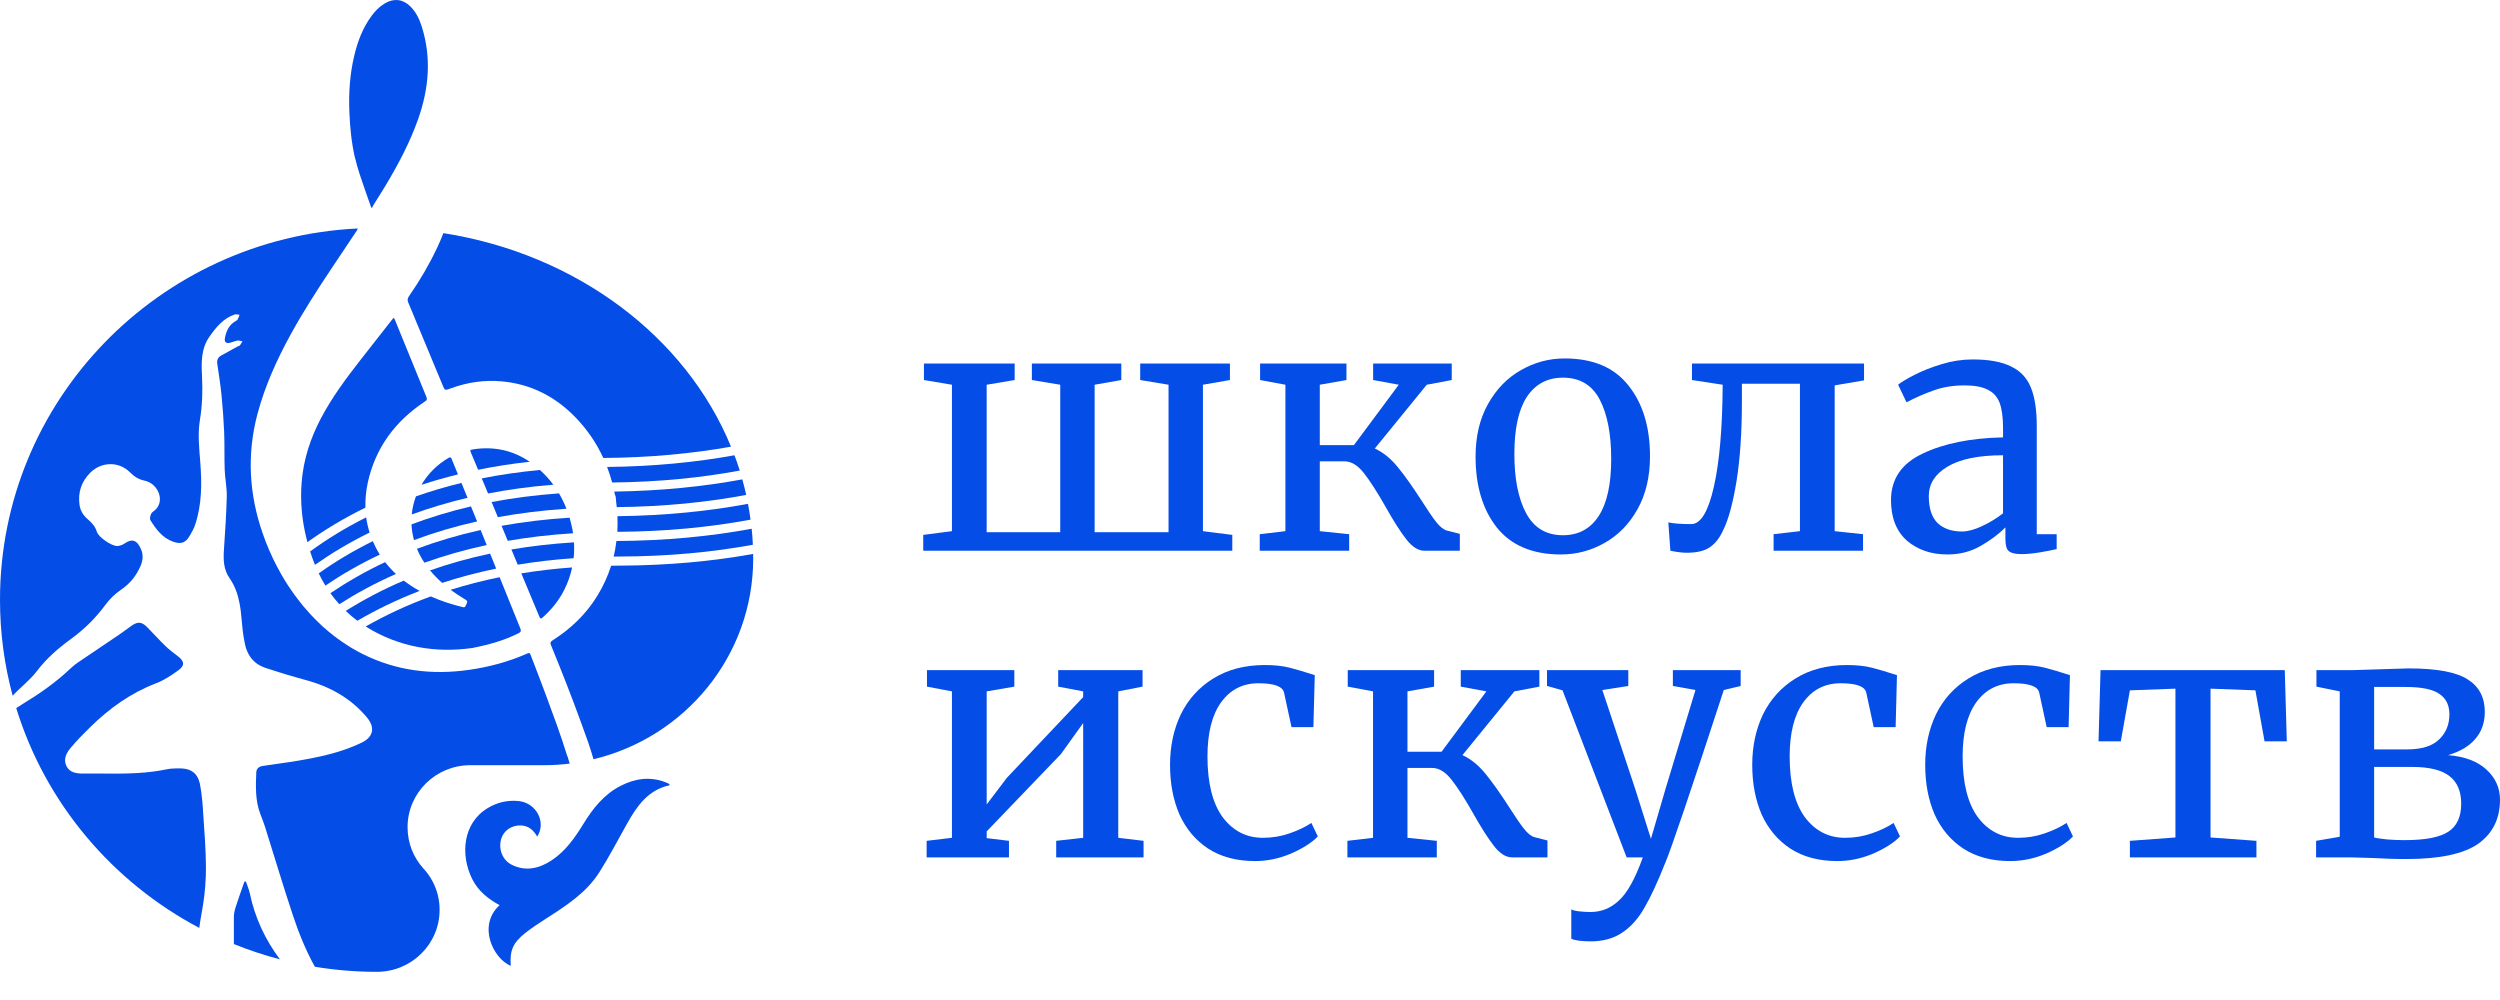
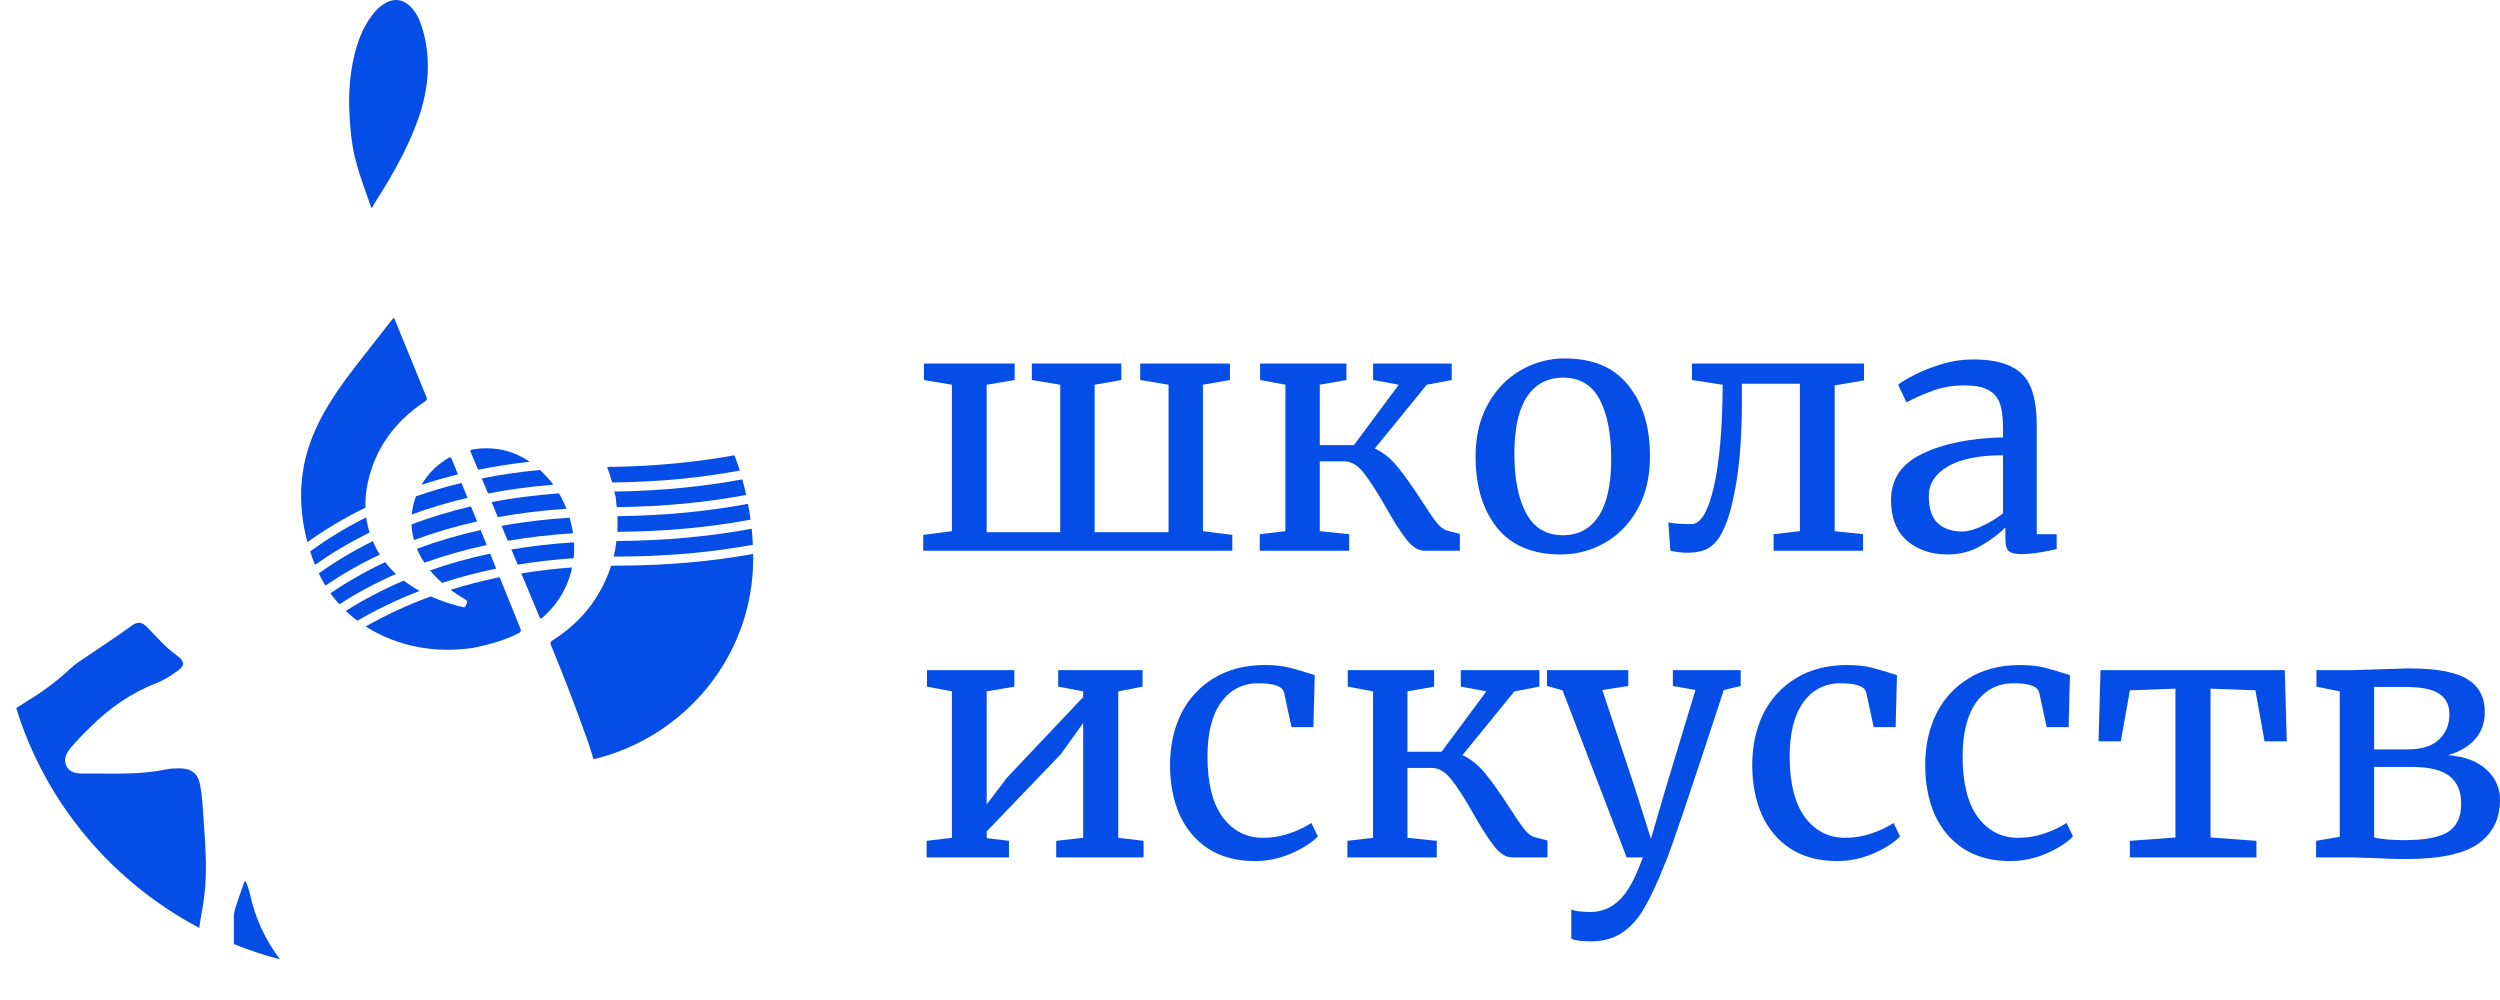
<svg xmlns="http://www.w3.org/2000/svg" width="75" height="30" viewBox="0 0 75 30" fill="none">
  <path d="M10.655 4.748C10.727 5.054 10.829 5.351 10.933 5.648C11 5.841 11.069 6.034 11.136 6.226C11.144 6.229 11.153 6.231 11.161 6.234C11.174 6.209 11.186 6.182 11.2 6.157C11.325 5.955 11.455 5.755 11.576 5.552C11.957 4.915 12.302 4.262 12.549 3.56C12.867 2.652 12.947 1.737 12.656 0.807C12.584 0.578 12.484 0.364 12.309 0.191C12.088 -0.028 11.817 -0.059 11.549 0.099C11.389 0.194 11.261 0.322 11.152 0.47C10.881 0.833 10.727 1.247 10.625 1.681C10.495 2.234 10.458 2.796 10.481 3.363C10.5 3.829 10.546 4.293 10.652 4.749L10.655 4.748Z" fill="#054DE7" />
  <path d="M7.378 26.446C7.363 26.446 7.347 26.448 7.332 26.449C7.242 26.709 7.148 26.968 7.064 27.23C7.035 27.321 7.017 27.418 7.016 27.513C7.016 27.782 7.016 28.053 7.016 28.322C7.463 28.502 7.923 28.656 8.397 28.78C7.96 28.194 7.65 27.54 7.496 26.807C7.47 26.683 7.418 26.566 7.378 26.446Z" fill="#054DE7" />
  <path d="M14.197 13.481C14.097 13.496 14.094 13.499 14.132 13.588C14.203 13.757 14.274 13.925 14.344 14.093C14.834 13.993 15.35 13.912 15.891 13.853C15.39 13.511 14.825 13.384 14.197 13.48V13.481Z" fill="#054DE7" />
  <path d="M15.235 16.225C15.848 16.118 16.501 16.041 17.191 15.998C17.186 15.964 17.183 15.931 17.176 15.897C17.144 15.756 17.123 15.649 17.092 15.544C17.091 15.539 17.088 15.534 17.087 15.531C16.364 15.576 15.684 15.659 15.046 15.774C15.108 15.925 15.172 16.076 15.235 16.228V16.225Z" fill="#054DE7" />
  <path d="M14.641 14.805C15.255 14.686 15.906 14.596 16.6 14.541C16.483 14.383 16.348 14.236 16.197 14.099C15.583 14.157 15.001 14.242 14.452 14.352C14.467 14.388 14.483 14.424 14.498 14.46C14.546 14.574 14.594 14.69 14.642 14.804L14.641 14.805Z" fill="#054DE7" />
  <path d="M14.938 15.514C15.581 15.397 16.265 15.311 16.993 15.262C16.931 15.101 16.856 14.948 16.77 14.801C16.053 14.853 15.38 14.941 14.748 15.061C14.81 15.213 14.874 15.363 14.936 15.514H14.938Z" fill="#054DE7" />
  <path d="M17.219 16.27C16.557 16.311 15.932 16.384 15.342 16.484C15.405 16.636 15.468 16.788 15.532 16.94C16.063 16.852 16.621 16.787 17.209 16.746C17.226 16.588 17.229 16.428 17.219 16.27Z" fill="#054DE7" />
  <path d="M16.179 18.495C16.205 18.557 16.222 18.575 16.281 18.523C16.547 18.287 16.767 18.015 16.926 17.699C17.038 17.478 17.116 17.252 17.164 17.023C16.632 17.062 16.124 17.122 15.639 17.201C15.818 17.633 15.999 18.064 16.179 18.496V18.495Z" fill="#054DE7" />
  <path d="M18.334 16.972C18.236 17.279 18.102 17.576 17.926 17.864C17.586 18.423 17.123 18.865 16.571 19.215C16.51 19.254 16.503 19.288 16.527 19.349C16.851 20.137 17.161 20.929 17.451 21.729C17.578 22.076 17.705 22.422 17.805 22.777C20.554 22.118 22.596 19.672 22.596 16.756C22.596 16.709 22.594 16.663 22.593 16.618C21.39 16.835 20.058 16.964 18.583 16.969C18.499 16.969 18.418 16.971 18.334 16.972Z" fill="#054DE7" />
-   <path d="M13.303 6.994C13.245 7.139 13.185 7.282 13.118 7.424C12.879 7.931 12.599 8.412 12.278 8.873C12.235 8.934 12.21 8.988 12.245 9.069C12.59 9.893 12.931 10.72 13.274 11.544C13.345 11.718 13.345 11.717 13.52 11.652C14.016 11.469 14.527 11.393 15.054 11.441C15.938 11.521 16.674 11.906 17.279 12.536C17.627 12.899 17.897 13.3 18.099 13.739C19.504 13.729 20.778 13.606 21.93 13.4C20.581 10.108 17.309 7.623 13.302 6.994H13.303Z" fill="#054DE7" />
  <path d="M18.431 14.761C18.439 14.799 18.442 14.84 18.464 14.875C18.467 14.89 18.47 14.906 18.473 14.921C18.479 15.019 18.491 15.116 18.503 15.214C19.93 15.199 21.222 15.066 22.386 14.848C22.351 14.691 22.312 14.536 22.269 14.381C21.114 14.596 19.837 14.727 18.43 14.747C18.43 14.751 18.432 14.756 18.433 14.761H18.431Z" fill="#054DE7" />
  <path d="M18.411 16.698C18.469 16.698 18.524 16.696 18.582 16.696C20.057 16.693 21.387 16.562 22.586 16.343C22.579 16.181 22.567 16.021 22.55 15.862C21.336 16.088 19.987 16.222 18.493 16.23C18.473 16.388 18.447 16.546 18.41 16.7L18.411 16.698Z" fill="#054DE7" />
  <path d="M18.365 14.475C19.77 14.46 21.044 14.331 22.193 14.117C22.145 13.962 22.092 13.81 22.034 13.658C20.883 13.867 19.612 13.994 18.213 14.009C18.271 14.161 18.323 14.316 18.364 14.475H18.365Z" fill="#054DE7" />
  <path d="M18.52 15.955C19.992 15.946 21.321 15.813 22.516 15.589C22.495 15.429 22.47 15.272 22.439 15.115C21.264 15.335 19.962 15.469 18.523 15.486C18.53 15.645 18.528 15.801 18.52 15.955Z" fill="#054DE7" />
  <path d="M13.899 17.948C14.041 18.034 14.041 18.03 13.968 18.178C13.948 18.218 13.926 18.224 13.884 18.214C13.554 18.134 13.233 18.03 12.924 17.893C12.203 18.155 11.555 18.461 10.97 18.795C11.989 19.433 13.105 19.591 14.17 19.44C14.73 19.328 15.156 19.199 15.559 18.995C15.633 18.958 15.637 18.923 15.61 18.854C15.402 18.341 15.195 17.829 14.989 17.316C14.47 17.421 13.981 17.549 13.518 17.694C13.64 17.783 13.766 17.868 13.899 17.948Z" fill="#054DE7" />
  <path d="M13.551 13.773C13.53 13.72 13.509 13.706 13.458 13.736C13.11 13.938 12.834 14.22 12.643 14.545C12.992 14.43 13.358 14.326 13.739 14.232C13.676 14.079 13.614 13.925 13.551 13.773Z" fill="#054DE7" />
  <path d="M11.553 16.864C10.949 17.148 10.403 17.463 9.912 17.796C9.995 17.911 10.083 18.022 10.178 18.127C10.689 17.801 11.254 17.493 11.878 17.219C11.761 17.11 11.653 16.992 11.553 16.864Z" fill="#054DE7" />
  <path d="M11.088 15.976C11.041 15.827 11.007 15.675 10.985 15.521C10.36 15.834 9.802 16.18 9.304 16.543C9.346 16.679 9.395 16.813 9.449 16.945C9.939 16.601 10.484 16.273 11.088 15.976Z" fill="#054DE7" />
  <path d="M12.509 16.463C12.544 16.549 12.583 16.634 12.632 16.718C12.663 16.774 12.698 16.829 12.733 16.881C13.31 16.674 13.932 16.496 14.601 16.351C14.541 16.201 14.479 16.05 14.419 15.9C13.732 16.053 13.096 16.244 12.51 16.463H12.509Z" fill="#054DE7" />
  <path d="M14.026 14.935C13.964 14.786 13.904 14.637 13.843 14.488C13.361 14.604 12.907 14.741 12.478 14.891C12.413 15.066 12.37 15.248 12.352 15.434C12.873 15.243 13.43 15.075 14.026 14.934V14.935Z" fill="#054DE7" />
  <path d="M11.032 14.484C11.26 13.437 11.856 12.633 12.752 12.042C12.81 12.004 12.817 11.973 12.794 11.914C12.479 11.146 12.167 10.377 11.853 9.609C11.818 9.522 11.816 9.52 11.757 9.596C11.443 9.996 11.127 10.396 10.814 10.798C10.381 11.353 9.961 11.919 9.631 12.543C9.31 13.151 9.102 13.791 9.049 14.476C9.005 15.036 9.056 15.588 9.189 16.133C9.2 16.178 9.211 16.221 9.223 16.264C9.739 15.894 10.317 15.545 10.963 15.229C10.955 14.986 10.978 14.737 11.032 14.486V14.484Z" fill="#054DE7" />
  <path d="M14.313 15.643C14.252 15.492 14.191 15.342 14.129 15.192C13.49 15.341 12.896 15.524 12.345 15.731C12.352 15.889 12.377 16.047 12.42 16.203C13.002 15.985 13.634 15.795 14.313 15.643Z" fill="#054DE7" />
  <path d="M11.393 16.637C11.31 16.505 11.243 16.371 11.184 16.235C10.584 16.531 10.045 16.857 9.562 17.201C9.624 17.326 9.69 17.45 9.761 17.568C10.25 17.236 10.793 16.922 11.393 16.638V16.637Z" fill="#054DE7" />
  <path d="M12.115 17.417C11.474 17.69 10.895 17.998 10.373 18.327C10.482 18.432 10.596 18.531 10.72 18.623C11.282 18.295 11.903 17.992 12.59 17.727C12.582 17.723 12.575 17.719 12.567 17.716C12.407 17.626 12.256 17.527 12.115 17.419V17.417Z" fill="#054DE7" />
  <path d="M12.901 17.111C13.012 17.246 13.134 17.371 13.265 17.486C13.772 17.321 14.312 17.176 14.885 17.058C14.825 16.908 14.763 16.758 14.703 16.608C14.059 16.745 13.458 16.915 12.901 17.112V17.111Z" fill="#054DE7" />
-   <path d="M19.961 23.466C19.496 23.288 19.05 23.355 18.62 23.575C18.116 23.832 17.784 24.256 17.497 24.724C17.242 25.137 16.964 25.537 16.547 25.811C16.179 26.053 15.782 26.15 15.364 25.949C15.083 25.815 14.952 25.493 15.03 25.188C15.096 24.929 15.335 24.756 15.62 24.763C15.852 24.769 16.005 24.901 16.116 25.098C16.399 24.663 16.087 24.084 15.555 24.031C15.227 23.999 14.916 24.071 14.632 24.242C13.876 24.697 13.807 25.655 14.169 26.377C14.343 26.724 14.634 26.963 14.987 27.155C14.319 27.765 14.791 28.754 15.323 28.976C15.289 28.529 15.383 28.289 15.745 28C15.944 27.842 16.159 27.701 16.374 27.563C16.979 27.175 17.589 26.786 17.981 26.167C18.277 25.699 18.534 25.206 18.805 24.722C19.103 24.192 19.433 23.698 20.093 23.556C20.079 23.532 20.075 23.517 20.067 23.513C20.033 23.495 19.998 23.479 19.962 23.465L19.961 23.466Z" fill="#054DE7" />
  <path d="M6.091 24.316C6.078 24.13 6.064 23.944 6.038 23.76C6.026 23.677 6.013 23.594 5.997 23.512C5.994 23.5 5.991 23.489 5.987 23.479C5.955 23.349 5.899 23.251 5.819 23.182C5.781 23.15 5.739 23.124 5.692 23.104C5.614 23.071 5.522 23.055 5.417 23.052C5.407 23.052 5.397 23.051 5.387 23.051C5.358 23.051 5.329 23.051 5.301 23.051C5.203 23.054 5.103 23.058 5.009 23.078C5.007 23.078 5.004 23.078 5.002 23.079C4.98 23.084 4.958 23.087 4.936 23.091C4.838 23.111 4.74 23.127 4.642 23.141C3.931 23.24 3.212 23.199 2.497 23.206C2.306 23.209 2.091 23.184 1.993 22.982C1.892 22.772 1.994 22.582 2.128 22.426C2.31 22.21 2.51 22.006 2.713 21.808C3.287 21.245 3.929 20.785 4.693 20.494C4.929 20.404 5.146 20.256 5.352 20.108C5.552 19.965 5.532 19.832 5.332 19.683C5.205 19.587 5.076 19.491 4.963 19.381C4.773 19.197 4.597 18.999 4.411 18.811C4.253 18.652 4.132 18.643 3.949 18.77C3.827 18.855 3.709 18.948 3.585 19.032C3.25 19.26 2.912 19.483 2.578 19.712C2.424 19.818 2.258 19.917 2.124 20.045C1.679 20.471 1.176 20.82 0.65 21.138C0.595 21.172 0.539 21.207 0.487 21.244C1.365 24.092 3.364 26.456 5.978 27.837C6.007 27.606 6.055 27.376 6.091 27.146C6.151 26.77 6.181 26.384 6.178 26.003C6.175 25.481 6.134 24.959 6.098 24.438C6.096 24.397 6.092 24.355 6.09 24.313L6.091 24.316Z" fill="#054DE7" />
-   <path d="M17.017 22.681C16.826 22.056 16.596 21.445 16.37 20.832C16.224 20.433 16.067 20.039 15.917 19.643C15.897 19.591 15.877 19.58 15.824 19.603C15.261 19.853 14.671 20.011 14.062 20.097C12.96 20.254 11.898 20.125 10.895 19.628C10.667 19.515 10.453 19.386 10.247 19.243C10.167 19.189 10.089 19.13 10.012 19.071C9.9 18.983 9.79 18.894 9.685 18.798C9.617 18.736 9.55 18.672 9.484 18.606C9.389 18.512 9.298 18.413 9.21 18.312C9.167 18.263 9.124 18.216 9.082 18.165C9.066 18.145 9.049 18.123 9.033 18.102C8.951 18.001 8.874 17.897 8.798 17.793C8.745 17.718 8.693 17.642 8.642 17.565C8.573 17.458 8.505 17.349 8.442 17.238C8.395 17.156 8.35 17.075 8.307 16.991C8.141 16.673 7.998 16.342 7.879 15.998C7.471 14.821 7.403 13.629 7.724 12.42C7.947 11.581 8.302 10.797 8.718 10.038C9.093 9.353 9.517 8.697 9.951 8.046C10.201 7.672 10.449 7.297 10.7 6.925C10.717 6.901 10.727 6.878 10.732 6.854C4.757 7.142 0 12.021 0 17.995C0 18.99 0.132 19.954 0.38 20.872C0.612 20.619 0.898 20.407 1.103 20.137C1.394 19.754 1.746 19.447 2.13 19.169C2.528 18.879 2.871 18.541 3.162 18.145C3.289 17.973 3.45 17.815 3.627 17.695C3.9 17.511 4.089 17.273 4.215 16.982C4.286 16.818 4.305 16.646 4.231 16.477C4.108 16.192 3.953 16.157 3.75 16.297C3.686 16.342 3.601 16.376 3.525 16.38C3.355 16.391 2.954 16.116 2.906 15.954C2.858 15.792 2.753 15.68 2.63 15.575C2.497 15.461 2.41 15.32 2.386 15.146C2.335 14.777 2.437 14.456 2.703 14.186C3.04 13.846 3.566 13.835 3.9 14.17C4.023 14.293 4.157 14.383 4.332 14.418C4.767 14.507 4.98 15.08 4.601 15.342C4.567 15.365 4.534 15.405 4.522 15.443C4.506 15.495 4.488 15.567 4.512 15.605C4.681 15.877 4.869 16.134 5.191 16.25C5.428 16.335 5.57 16.287 5.692 16.073C5.755 15.964 5.819 15.855 5.856 15.737C6.057 15.133 6.057 14.509 6.01 13.887C5.977 13.456 5.927 13.024 5.998 12.595C6.07 12.157 6.083 11.722 6.06 11.278C6.04 10.87 6.029 10.455 6.292 10.088C6.491 9.808 6.7 9.55 7.041 9.435C7.085 9.421 7.139 9.44 7.187 9.444C7.169 9.492 7.153 9.543 7.127 9.588C7.114 9.61 7.082 9.623 7.058 9.638C6.864 9.756 6.784 9.94 6.746 10.151C6.727 10.256 6.779 10.301 6.875 10.287C6.96 10.274 7.04 10.231 7.125 10.217C7.172 10.209 7.224 10.234 7.274 10.243C7.248 10.283 7.225 10.326 7.196 10.362C7.181 10.378 7.152 10.382 7.131 10.393C6.966 10.484 6.8 10.574 6.636 10.666C6.543 10.718 6.502 10.795 6.517 10.906C6.563 11.219 6.613 11.533 6.645 11.847C6.681 12.219 6.709 12.592 6.725 12.965C6.74 13.342 6.727 13.721 6.741 14.099C6.751 14.362 6.809 14.625 6.803 14.888C6.791 15.418 6.754 15.949 6.719 16.478C6.698 16.785 6.701 17.079 6.889 17.349C7.056 17.589 7.143 17.853 7.192 18.128C7.215 18.249 7.23 18.373 7.24 18.497C7.243 18.52 7.245 18.542 7.246 18.564C7.257 18.685 7.268 18.808 7.283 18.929C7.298 19.05 7.317 19.17 7.342 19.289C7.346 19.309 7.349 19.327 7.354 19.347C7.377 19.45 7.414 19.544 7.461 19.629C7.507 19.712 7.564 19.788 7.635 19.85C7.712 19.922 7.808 19.977 7.918 20.019C7.931 20.024 7.943 20.031 7.957 20.035C8.039 20.061 8.122 20.087 8.205 20.114C8.33 20.154 8.455 20.195 8.581 20.233C8.684 20.264 8.786 20.292 8.889 20.321C8.972 20.345 9.054 20.37 9.138 20.392C9.877 20.586 10.514 20.934 11.006 21.521C11.26 21.824 11.205 22.109 10.847 22.281C10.238 22.575 9.582 22.713 8.918 22.825C8.574 22.884 8.227 22.924 7.881 22.979C7.773 22.997 7.692 23.051 7.688 23.177C7.671 23.596 7.656 24.013 7.808 24.415C7.855 24.541 7.906 24.665 7.947 24.793C8.229 25.687 8.496 26.586 8.792 27.475C8.967 28.001 9.177 28.518 9.446 29.003C10.05 29.102 10.671 29.155 11.304 29.155C12.346 29.155 13.188 28.324 13.188 27.295C13.188 26.988 13.113 26.7 12.98 26.447C12.905 26.302 12.809 26.168 12.698 26.05C12.403 25.721 12.227 25.293 12.227 24.816C12.227 23.787 13.069 22.956 14.111 22.956H16.326C16.586 22.956 16.841 22.938 17.091 22.908C17.069 22.834 17.046 22.758 17.023 22.683L17.017 22.681Z" fill="#054DE7" />
  <path d="M71.245 20.083C71.892 20.063 72.23 20.052 72.257 20.052C73.107 20.052 73.701 20.164 74.038 20.387C74.376 20.602 74.544 20.926 74.544 21.358C74.544 21.682 74.447 21.955 74.251 22.178C74.062 22.394 73.792 22.552 73.441 22.654C73.94 22.694 74.325 22.839 74.595 23.089C74.865 23.339 75 23.639 75 23.99C75 24.563 74.781 25.005 74.342 25.316C73.903 25.619 73.188 25.771 72.196 25.771C72 25.771 71.815 25.768 71.639 25.761C71.471 25.755 71.326 25.748 71.204 25.741L70.516 25.721H69.483V25.225L70.192 25.103V20.741L69.493 20.599V20.103H70.607L71.245 20.083ZM72.206 22.482C72.645 22.482 72.965 22.384 73.168 22.188C73.377 21.992 73.482 21.739 73.482 21.429C73.482 21.159 73.384 20.957 73.188 20.822C72.992 20.68 72.652 20.609 72.166 20.609H71.224V22.482H72.206ZM71.224 25.123C71.292 25.144 71.423 25.164 71.619 25.184C71.815 25.198 71.987 25.204 72.135 25.204C72.756 25.204 73.195 25.12 73.451 24.951C73.708 24.783 73.836 24.503 73.836 24.111C73.836 23.74 73.718 23.463 73.482 23.281C73.245 23.099 72.874 23.008 72.368 23.008H71.224V25.123Z" fill="#054DE7" />
  <path d="M68.543 20.103L68.604 22.239H67.936L67.662 20.71L66.316 20.66V25.124L67.693 25.225V25.721H63.897V25.225L65.263 25.124V20.66L63.897 20.71L63.624 22.239H62.956L63.016 20.103H68.543Z" fill="#054DE7" />
  <path d="M57.756 22.947C57.756 22.387 57.864 21.881 58.08 21.429C58.302 20.977 58.626 20.619 59.051 20.356C59.483 20.086 60 19.951 60.6 19.951C60.89 19.951 61.14 19.978 61.349 20.032C61.558 20.086 61.808 20.16 62.098 20.255L62.058 21.814H61.4L61.177 20.781C61.137 20.592 60.88 20.498 60.408 20.498C59.935 20.498 59.561 20.69 59.284 21.075C59.014 21.453 58.879 21.993 58.879 22.694C58.879 23.491 59.031 24.098 59.335 24.516C59.645 24.928 60.047 25.134 60.539 25.134C60.823 25.134 61.089 25.09 61.339 25.002C61.596 24.914 61.815 24.81 61.997 24.688L62.189 25.093C62.007 25.282 61.737 25.454 61.38 25.61C61.029 25.758 60.671 25.832 60.307 25.832C59.753 25.832 59.284 25.707 58.9 25.458C58.522 25.208 58.235 24.867 58.039 24.435C57.85 23.997 57.756 23.501 57.756 22.947Z" fill="#054DE7" />
  <path d="M52.567 22.947C52.567 22.387 52.675 21.881 52.891 21.429C53.114 20.977 53.437 20.619 53.862 20.356C54.294 20.086 54.811 19.951 55.411 19.951C55.701 19.951 55.951 19.978 56.16 20.032C56.369 20.086 56.619 20.16 56.909 20.255L56.869 21.814H56.211L55.988 20.781C55.948 20.592 55.691 20.498 55.219 20.498C54.746 20.498 54.372 20.69 54.095 21.075C53.825 21.453 53.69 21.993 53.69 22.694C53.69 23.491 53.842 24.098 54.146 24.516C54.456 24.928 54.858 25.134 55.35 25.134C55.634 25.134 55.9 25.09 56.15 25.002C56.407 24.914 56.626 24.81 56.808 24.688L57 25.093C56.818 25.282 56.548 25.454 56.191 25.61C55.84 25.758 55.482 25.832 55.118 25.832C54.564 25.832 54.095 25.707 53.711 25.458C53.333 25.208 53.046 24.867 52.85 24.435C52.661 23.997 52.567 23.501 52.567 22.947Z" fill="#054DE7" />
  <path d="M47.716 28.241C47.601 28.241 47.486 28.234 47.372 28.221C47.264 28.207 47.186 28.187 47.139 28.16V27.279C47.179 27.306 47.257 27.327 47.372 27.34C47.493 27.354 47.608 27.36 47.716 27.36C48.04 27.36 48.323 27.246 48.566 27.016C48.816 26.794 49.055 26.362 49.285 25.721H48.799L46.876 20.71L46.41 20.579V20.103H48.849V20.579L48.07 20.7L49.062 23.686L49.528 25.164L49.963 23.676L50.864 20.7L50.186 20.579V20.103H52.22V20.579L51.714 20.7C50.722 23.737 50.138 25.461 49.963 25.873C49.733 26.453 49.524 26.905 49.335 27.229C49.147 27.56 48.924 27.809 48.667 27.978C48.411 28.153 48.094 28.241 47.716 28.241Z" fill="#054DE7" />
  <path d="M43.873 22.654C44.123 22.768 44.353 22.954 44.562 23.21C44.771 23.467 45.011 23.804 45.28 24.223C45.456 24.499 45.601 24.712 45.716 24.86C45.83 25.002 45.935 25.087 46.029 25.113L46.424 25.215V25.721H45.361C45.179 25.721 45 25.609 44.825 25.387C44.65 25.164 44.44 24.837 44.197 24.405C43.941 23.953 43.722 23.612 43.539 23.383C43.357 23.153 43.165 23.038 42.962 23.038H42.224V25.134L43.104 25.225V25.721H40.422V25.225L41.191 25.134V20.741L40.432 20.599V20.103H43.023V20.599L42.224 20.741V22.553H43.246L44.592 20.741L43.823 20.599V20.103H46.181V20.599L45.432 20.741L43.873 22.654Z" fill="#054DE7" />
  <path d="M35.101 22.947C35.101 22.387 35.209 21.881 35.425 21.429C35.647 20.977 35.971 20.619 36.396 20.356C36.828 20.086 37.344 19.951 37.945 19.951C38.235 19.951 38.485 19.978 38.694 20.032C38.903 20.086 39.153 20.16 39.443 20.255L39.402 21.814H38.745L38.522 20.781C38.481 20.592 38.225 20.498 37.752 20.498C37.28 20.498 36.906 20.69 36.629 21.075C36.359 21.453 36.224 21.993 36.224 22.694C36.224 23.491 36.376 24.098 36.68 24.516C36.99 24.928 37.392 25.134 37.884 25.134C38.167 25.134 38.434 25.09 38.684 25.002C38.94 24.914 39.16 24.81 39.342 24.688L39.534 25.093C39.352 25.282 39.082 25.454 38.724 25.61C38.373 25.758 38.016 25.832 37.651 25.832C37.098 25.832 36.629 25.707 36.244 25.458C35.867 25.208 35.58 24.867 35.384 24.435C35.195 23.997 35.101 23.501 35.101 22.947Z" fill="#054DE7" />
  <path d="M30.43 20.103V20.599L29.601 20.741V24.132L30.208 23.332L32.495 20.913V20.741L31.746 20.599V20.103H34.277V20.599L33.548 20.741V25.134L34.307 25.225V25.721H31.686V25.225L32.495 25.134V21.692L31.827 22.623L29.601 24.941V25.144L30.269 25.225V25.721H27.799V25.225L28.558 25.134V20.741L27.809 20.599V20.103H30.43Z" fill="#054DE7" />
  <path d="M56.73 15.004C56.73 14.37 57.048 13.904 57.682 13.607C58.316 13.303 59.119 13.142 60.091 13.121V12.838C60.091 12.521 60.057 12.271 59.99 12.089C59.922 11.907 59.804 11.775 59.636 11.694C59.474 11.606 59.241 11.562 58.937 11.562C58.593 11.562 58.282 11.613 58.006 11.714C57.736 11.809 57.466 11.927 57.196 12.069L56.943 11.542C57.031 11.468 57.193 11.37 57.429 11.249C57.665 11.127 57.938 11.019 58.249 10.925C58.559 10.83 58.87 10.783 59.18 10.783C59.659 10.783 60.037 10.851 60.314 10.986C60.597 11.114 60.8 11.323 60.921 11.613C61.042 11.903 61.103 12.291 61.103 12.777V16.026H61.7V16.472C61.565 16.505 61.393 16.539 61.184 16.573C60.982 16.607 60.803 16.623 60.648 16.623C60.459 16.623 60.331 16.593 60.263 16.532C60.196 16.478 60.162 16.354 60.162 16.158V15.824C59.959 16.026 59.71 16.212 59.413 16.381C59.123 16.549 58.792 16.634 58.421 16.634C57.935 16.634 57.53 16.495 57.206 16.219C56.889 15.935 56.73 15.53 56.73 15.004ZM58.856 15.945C59.032 15.945 59.234 15.891 59.463 15.783C59.693 15.675 59.902 15.547 60.091 15.399V13.658C59.355 13.658 58.799 13.773 58.421 14.002C58.05 14.225 57.864 14.518 57.864 14.883C57.864 15.247 57.952 15.517 58.127 15.692C58.309 15.861 58.552 15.945 58.856 15.945Z" fill="#054DE7" />
  <path d="M52.257 12.038C52.257 12.97 52.203 13.769 52.095 14.437C51.987 15.098 51.855 15.584 51.7 15.895C51.599 16.124 51.467 16.296 51.305 16.411C51.144 16.526 50.907 16.583 50.597 16.583C50.475 16.583 50.313 16.563 50.111 16.522L50.05 15.672C50.206 15.706 50.435 15.723 50.739 15.723C51.022 15.723 51.248 15.348 51.417 14.599C51.586 13.85 51.673 12.831 51.68 11.542L50.759 11.401V10.905H55.921V11.411L55.04 11.562V15.935L55.891 16.026V16.522H53.208V16.026L53.998 15.935V11.512H52.257V12.038Z" fill="#054DE7" />
  <path d="M44.267 13.698C44.267 13.091 44.391 12.565 44.641 12.119C44.891 11.674 45.218 11.336 45.623 11.107C46.035 10.871 46.473 10.753 46.939 10.753C47.789 10.753 48.427 11.023 48.852 11.563C49.284 12.102 49.5 12.811 49.5 13.688C49.5 14.302 49.375 14.832 49.125 15.277C48.876 15.723 48.545 16.06 48.133 16.29C47.728 16.519 47.293 16.634 46.828 16.634C45.977 16.634 45.336 16.364 44.904 15.824C44.479 15.284 44.267 14.575 44.267 13.698ZM46.888 16.057C47.354 16.057 47.711 15.864 47.961 15.48C48.211 15.095 48.336 14.525 48.336 13.769C48.336 13.02 48.221 12.426 47.992 11.988C47.762 11.549 47.394 11.33 46.888 11.33C46.423 11.33 46.062 11.522 45.805 11.907C45.556 12.291 45.431 12.861 45.431 13.617C45.431 14.366 45.549 14.96 45.785 15.399C46.021 15.837 46.389 16.057 46.888 16.057Z" fill="#054DE7" />
  <path d="M41.244 13.455C41.494 13.57 41.723 13.756 41.932 14.012C42.142 14.268 42.381 14.606 42.651 15.024C42.827 15.301 42.971 15.514 43.086 15.662C43.201 15.804 43.306 15.888 43.4 15.915L43.795 16.016V16.522H42.732C42.55 16.522 42.371 16.411 42.196 16.188C42.02 15.966 41.811 15.638 41.568 15.206C41.312 14.754 41.092 14.414 40.91 14.184C40.728 13.955 40.535 13.84 40.333 13.84H39.594V15.935L40.475 16.026V16.522H37.792V16.026L38.562 15.935V11.542L37.803 11.401V10.905H40.394V11.401L39.594 11.542V13.354H40.617L41.963 11.542L41.194 11.401V10.905H43.552V11.401L42.803 11.542L41.244 13.455Z" fill="#054DE7" />
  <path d="M30.44 10.905V11.401L29.6 11.542V15.966H31.807V11.542L30.956 11.401V10.905H33.639V11.401L32.839 11.542V15.966H35.056V11.542L34.206 11.401V10.905H36.898V11.401L36.088 11.542V15.935L36.969 16.047V16.522H27.697V16.047L28.558 15.935V11.542L27.718 11.401V10.905H30.44Z" fill="#054DE7" />
</svg>